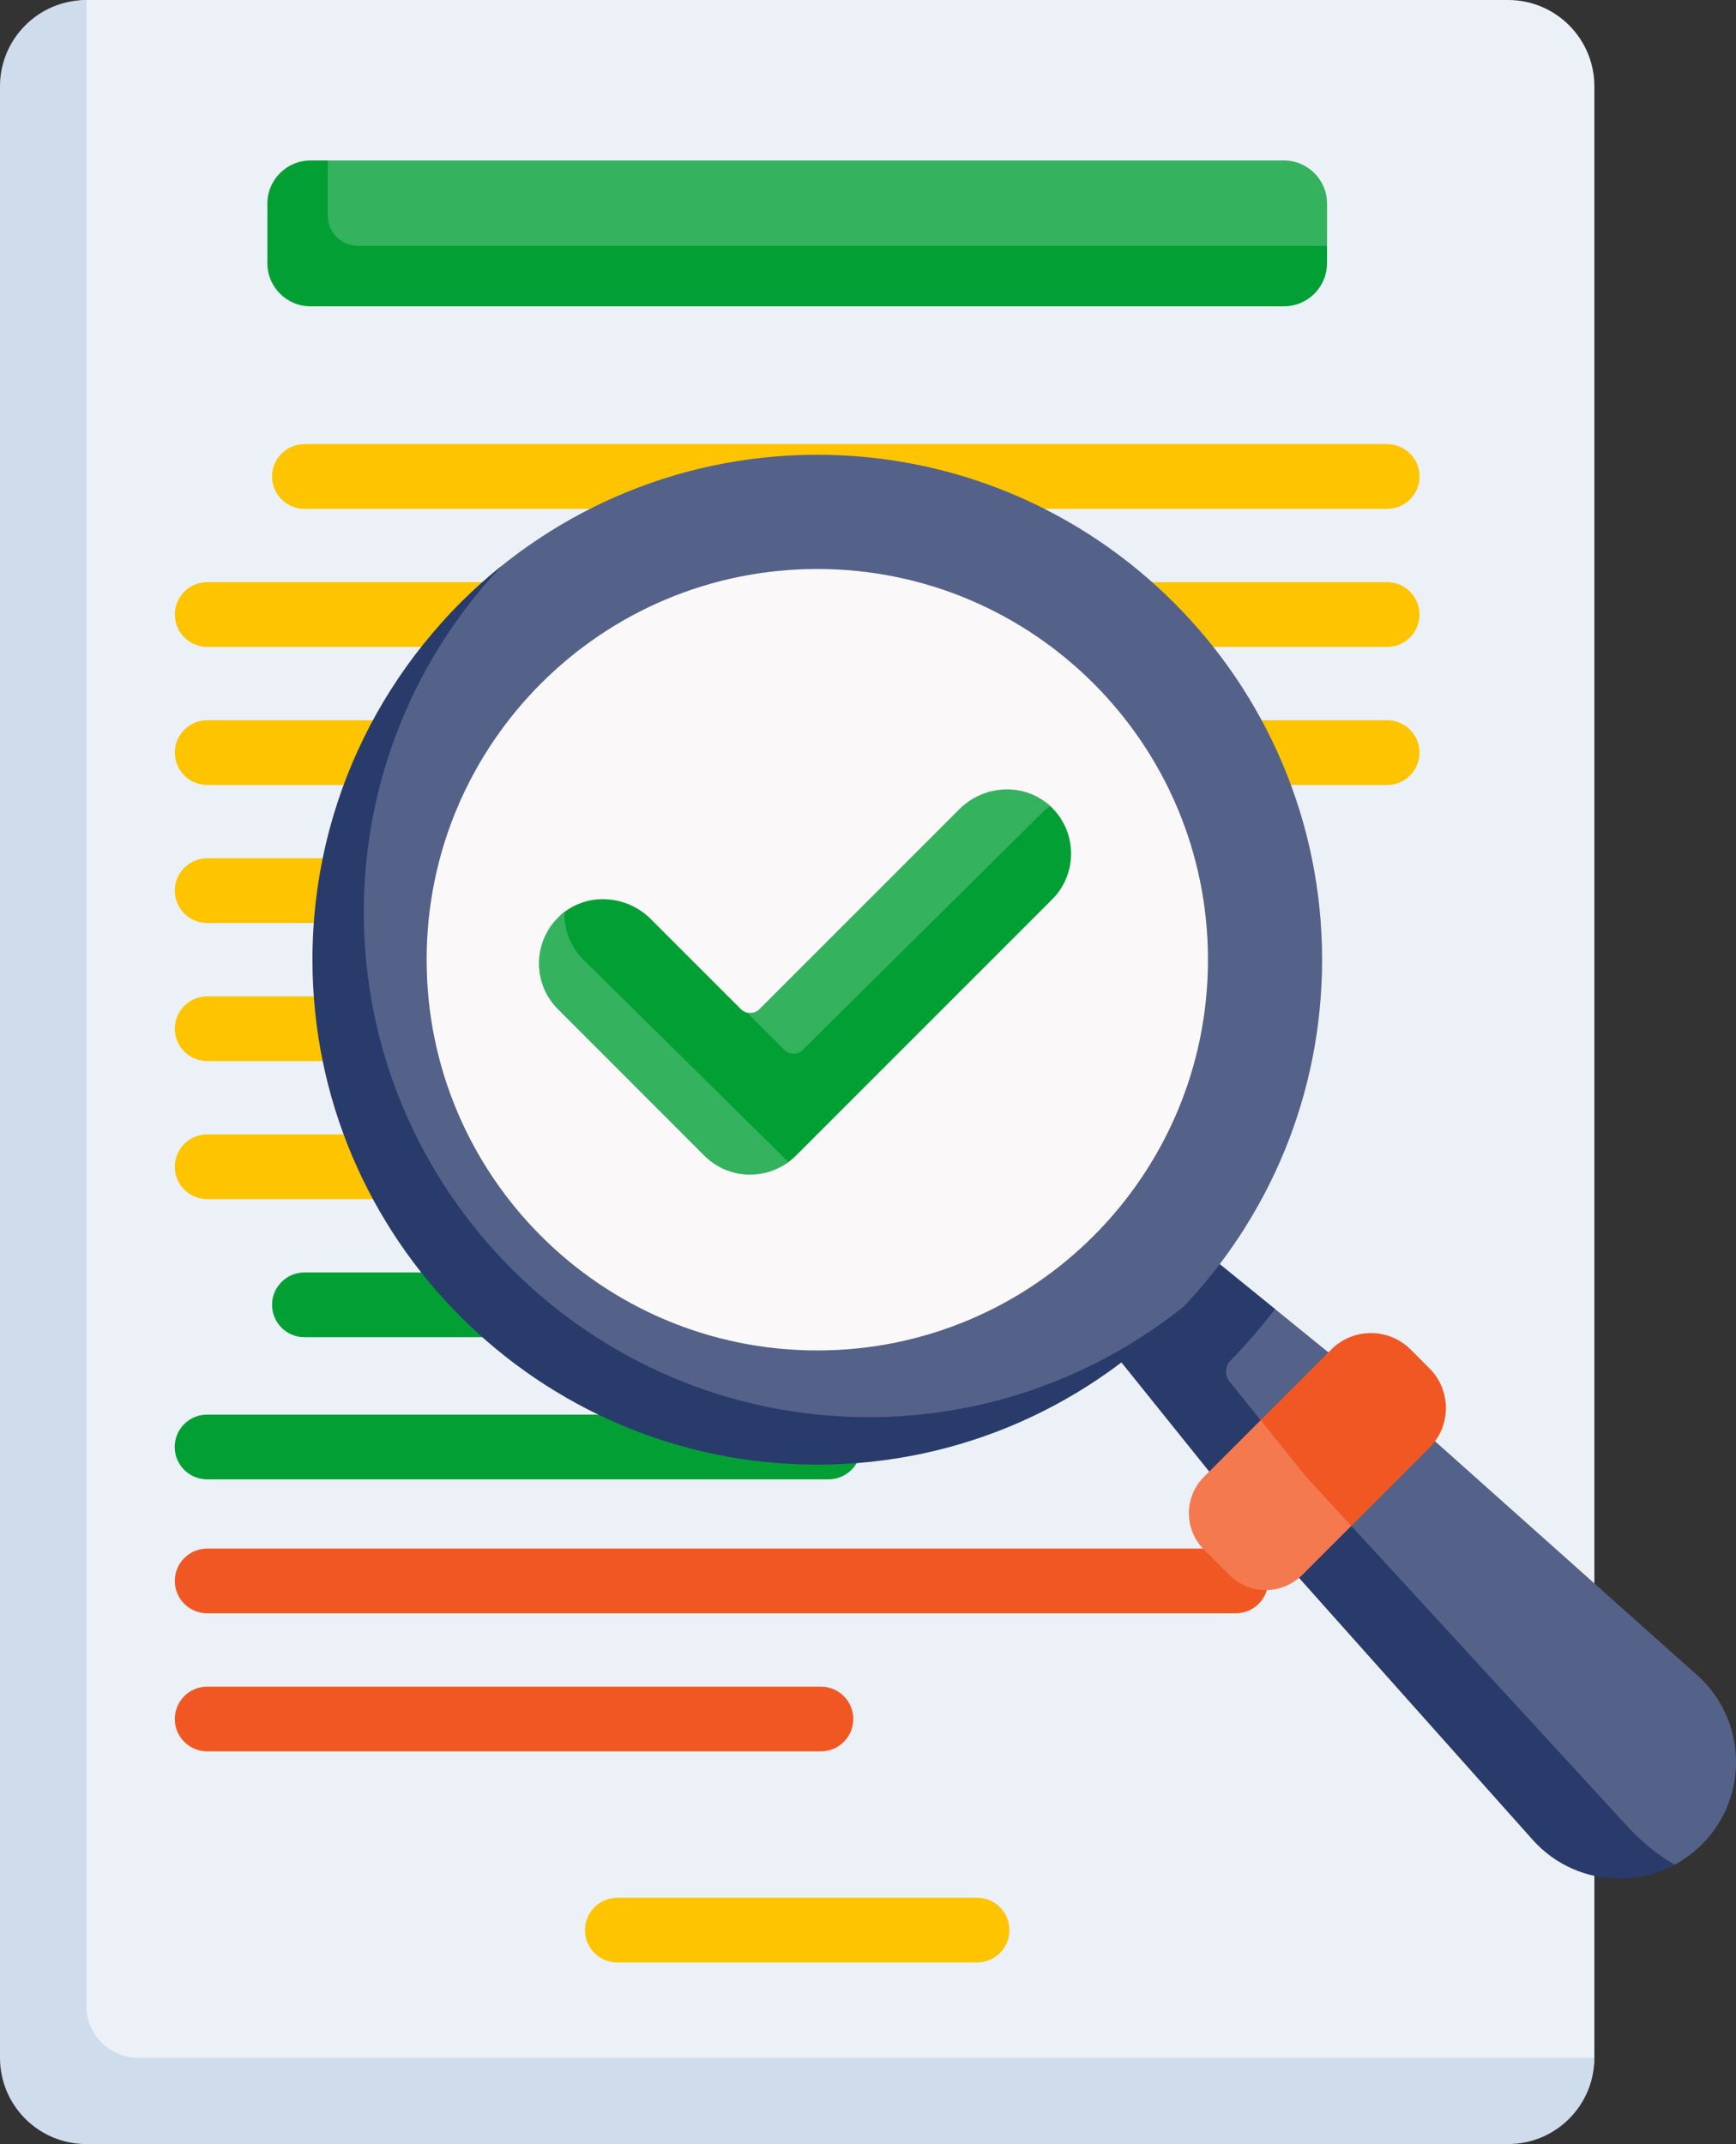
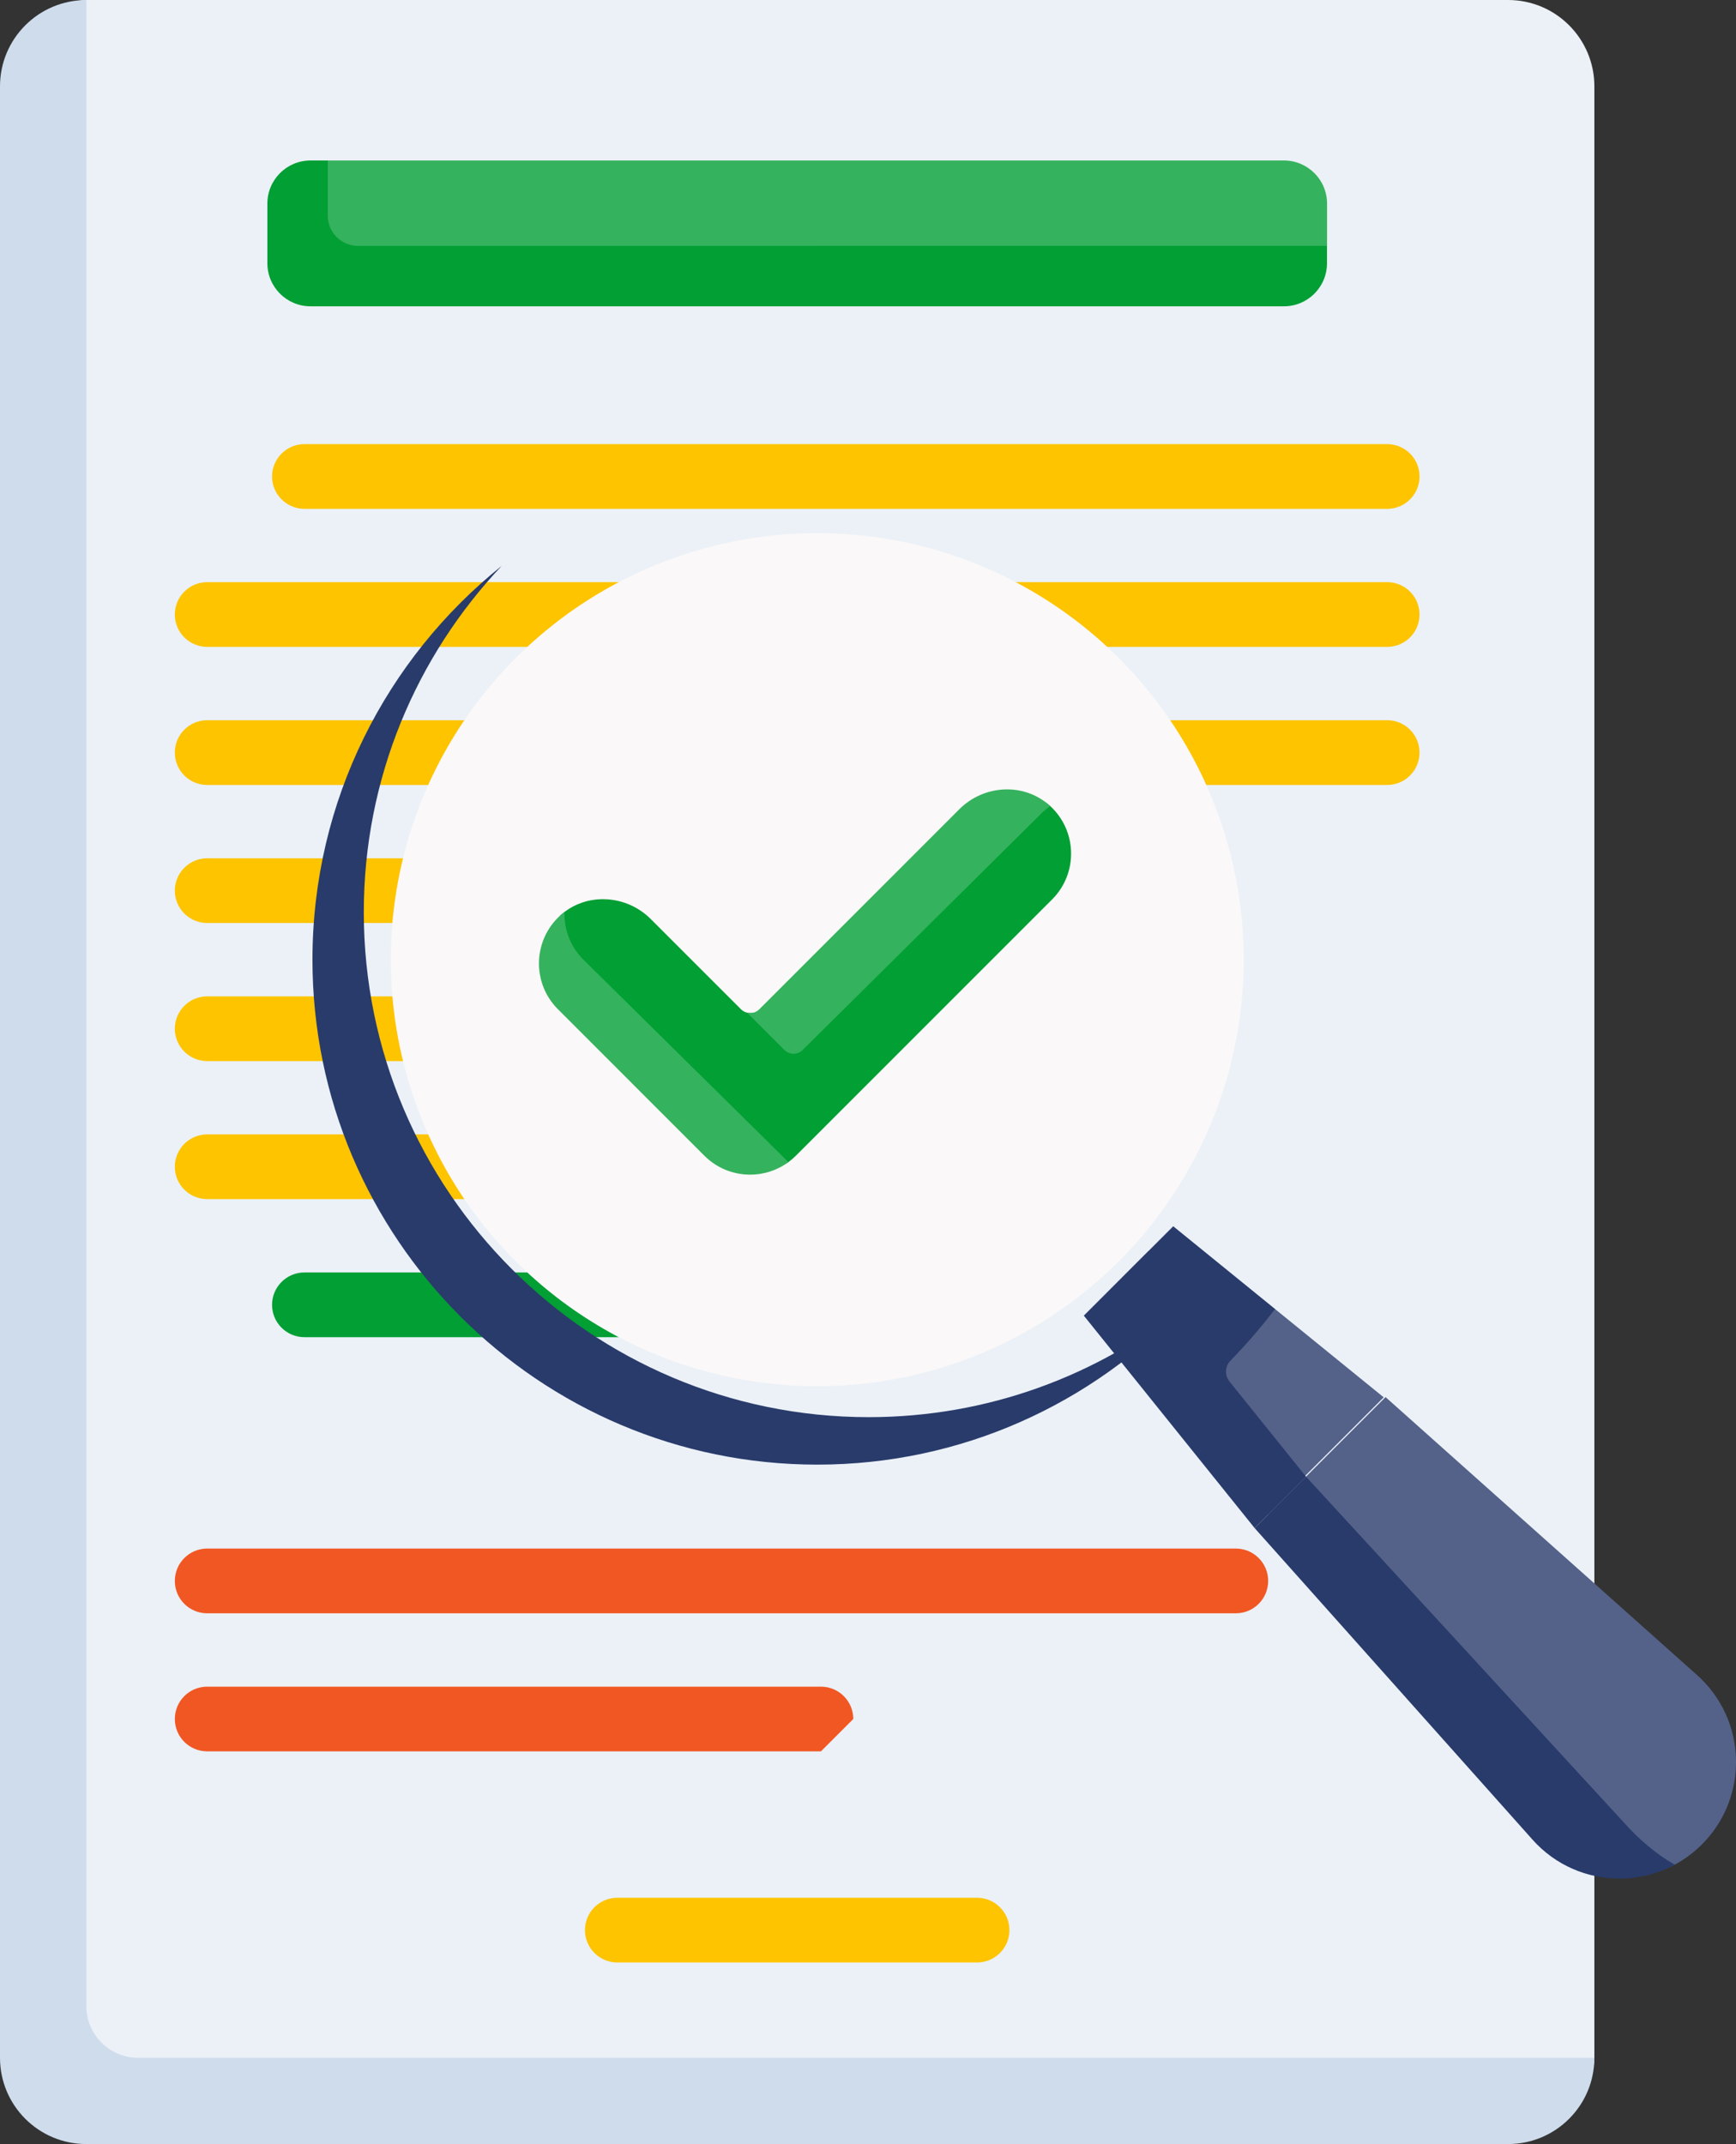
<svg xmlns="http://www.w3.org/2000/svg" version="1.1" id="Layer_1" x="0px" y="0px" width="65.566px" height="80.962px" viewBox="0 0 65.566 80.962" enable-background="new 0 0 65.566 80.962" xml:space="preserve">
  <rect x="0" y="0" width="65.566" height="80.962" fill="#333333" stroke="none" />
  <g>
    <path fill="#EBF1F7" d="M55.32,80.212L4.898,79.88c-1.801,0-3.26-1.46-3.26-3.259L1.486,4.752C1.486,2.953,1.459,0,3.26,0h53.699   c1.799,0,3.258,1.46,3.258,3.26v74.445C60.217,79.504,57.119,80.212,55.32,80.212z" />
    <g>
      <g>
        <path fill="#FEC400" d="M18.012,34.854H7.826c-0.676,0-1.223-0.546-1.223-1.222c0-0.674,0.547-1.222,1.223-1.222h10.186     c0.674,0,1.223,0.547,1.223,1.222C19.234,34.307,18.686,34.854,18.012,34.854z" />
      </g>
      <g>
        <path fill="#FEC400" d="M26.438,40.068H7.826c-0.676,0-1.223-0.547-1.223-1.222s0.547-1.222,1.223-1.222h18.611     c0.676,0,1.221,0.547,1.221,1.222S27.113,40.068,26.438,40.068z" />
      </g>
      <g>
        <path fill="#FEC400" d="M30.201,45.28H7.826c-0.676,0-1.223-0.545-1.223-1.221c0-0.676,0.547-1.222,1.223-1.222h22.375     c0.674,0,1.221,0.546,1.221,1.222C31.422,44.734,30.875,45.28,30.201,45.28z" />
      </g>
      <g>
        <path fill="#029F34" d="M23.316,50.494H11.498c-0.674,0-1.223-0.546-1.223-1.221s0.549-1.223,1.223-1.223h11.818     c0.674,0,1.221,0.548,1.221,1.223S23.99,50.494,23.316,50.494z" />
      </g>
      <g>
        <path fill="#FEC400" d="M52.393,29.642H7.826c-0.676,0-1.223-0.547-1.223-1.223c0-0.675,0.547-1.223,1.223-1.223h44.566     c0.674,0,1.221,0.547,1.221,1.223C53.613,29.094,53.066,29.642,52.393,29.642z" />
      </g>
      <g>
        <path fill="#FEC400" d="M52.393,24.427H7.826c-0.676,0-1.223-0.546-1.223-1.222c0-0.675,0.547-1.222,1.223-1.222h44.566     c0.674,0,1.221,0.547,1.221,1.222C53.613,23.881,53.066,24.427,52.393,24.427z" />
      </g>
      <g>
        <path fill="#FEC400" d="M52.393,19.215H11.498c-0.674,0-1.223-0.547-1.223-1.222s0.549-1.222,1.223-1.222h40.895     c0.674,0,1.221,0.547,1.221,1.222S53.066,19.215,52.393,19.215z" />
      </g>
      <g>
        <path fill="#F15723" d="M46.674,60.921H7.826c-0.676,0-1.223-0.546-1.223-1.222c0-0.675,0.547-1.223,1.223-1.223h38.848     c0.676,0,1.223,0.548,1.223,1.223C47.896,60.375,47.35,60.921,46.674,60.921z" />
      </g>
      <g>
-         <path fill="#F15723" d="M31.006,66.134H7.826c-0.676,0-1.223-0.547-1.223-1.221c0-0.676,0.547-1.222,1.223-1.222h23.18     c0.674,0,1.221,0.546,1.221,1.222C32.227,65.587,31.68,66.134,31.006,66.134z" />
+         <path fill="#F15723" d="M31.006,66.134H7.826c-0.676,0-1.223-0.547-1.223-1.221c0-0.676,0.547-1.222,1.223-1.222h23.18     c0.674,0,1.221,0.546,1.221,1.222z" />
      </g>
      <g>
        <path fill="#FEC400" d="M36.902,74.106H23.316c-0.676,0-1.223-0.546-1.223-1.222c0-0.674,0.547-1.222,1.223-1.222h13.586     c0.674,0,1.223,0.547,1.223,1.222C38.125,73.561,37.576,74.106,36.902,74.106z" />
      </g>
      <g>
-         <path fill="#029F34" d="M31.293,55.862H7.822c-0.676,0-1.223-0.546-1.223-1.222c0-0.676,0.547-1.222,1.223-1.222h23.471     c0.676,0,1.223,0.546,1.223,1.222C32.516,55.316,31.969,55.862,31.293,55.862z" />
-       </g>
+         </g>
    </g>
    <path fill="#CEDCEC" d="M60.217,77.705c0,1.8-1.459,3.258-3.258,3.258H3.26c-1.801,0-3.26-1.458-3.26-3.258V3.26   c0-1.8,1.459-3.258,3.26-3.258v75.747c0,1.08,0.875,1.956,1.955,1.956H60.217z" />
    <path fill="#35B25D" d="M11.521,6.507l0.857-0.447H48.49c0.9,0,1.631,0.729,1.631,1.628v1.597l-0.547,0.75   c0,0.9-0.971,0.79-1.871,0.79L12.92,11.082c-0.9,0-1.631-0.729-1.631-1.629l-0.566-1.207C10.723,7.347,10.621,6.507,11.521,6.507z" />
    <path fill="#029F34" d="M50.119,9.285v0.652c0,0.902-0.729,1.63-1.629,1.63H11.727c-0.898,0-1.629-0.728-1.629-1.63V7.688   c0-0.899,0.73-1.628,1.629-1.628h0.652v2.085c0,0.63,0.512,1.14,1.141,1.14H50.119z" />
    <g>
      <path fill="#546289" d="M52.33,52.757l11.764,10.495c1.889,1.683,1.973,4.609,0.184,6.398c-0.313,0.31-0.656,0.564-1.023,0.762    c-1.744,0.942-3.939-0.482-5.33-2.042L47.896,57.19L52.33,52.757z" />
      <path fill="#546289" d="M52.26,52.765l-4.104-3.334l-4.771-2.198l-2.449,2.451l4.355,2.554l2.102,5.395L52.26,52.765z" />
      <path fill="#293B6B" d="M63.254,70.414c-0.65,0.35-1.371,0.525-2.088,0.525c-1.209,0-2.416-0.494-3.287-1.473L47.385,57.702    l1.941-1.942l12,13.055C61.902,69.463,62.563,70.025,63.254,70.414L63.254,70.414z" />
      <path fill="#293B6B" d="M46.473,51.381c0.598-0.616,1.162-1.266,1.684-1.951l-3.846-3.124l-1.436,1.436l-1.939,1.941l6.449,8.019    l1.941-1.942l-2.889-3.591C46.248,51.935,46.262,51.598,46.473,51.381L46.473,51.381z" />
      <circle fill="#FAF8F8" cx="30.867" cy="36.239" r="16.107" />
-       <path fill="#F15723" d="M53.99,54.667l-2.953,2.953l-1.92,1.273c-0.826,0.826-1.855,0.973-2.682,0.145l-0.584-0.707    c-0.826-0.827-0.703-1.502,0.125-2.33l1.635-2.372l2.67-2.67c0.828-0.827,2.168-0.827,2.996,0l0.713,0.713    C54.816,52.499,54.816,53.84,53.99,54.667z" />
-       <path fill="#F4794F" d="M51.037,57.62l-1.857,1.856c-0.039,0.039-0.078,0.075-0.119,0.105c-0.762,0.653-1.908,0.614-2.627-0.105    l-0.963-0.961c-0.758-0.758-0.758-1.989,0-2.746l2.141-2.14l1.715,2.131L51.037,57.62z" />
-       <path fill="#546289" d="M30.867,17.173c-5.391,0-10.266,2.248-13.736,5.854c-3.299,3.431-4.051,8.088-4.051,13.212    c0,10.512,7.539,18.246,18.053,18.246c4.336,0,7.797-0.723,11.004-3.17c0.805-0.613,1.832-1.198,2.527-1.93    c3.264-3.422,5.27-8.054,5.27-13.145C49.934,25.726,41.381,17.173,30.867,17.173z M30.867,50.995    c-8.148,0-14.754-6.606-14.754-14.755c0-8.148,6.605-14.754,14.754-14.754s14.756,6.605,14.756,14.754    C45.623,44.389,39.016,50.995,30.867,50.995z" />
      <path fill="#293B6B" d="M44.73,49.317c-3.479,3.686-8.406,5.99-13.863,5.99c-10.514,0-19.066-8.554-19.066-19.067    c0-6.008,2.791-11.377,7.15-14.874c-3.227,3.416-5.211,8.021-5.211,13.081c0,10.514,8.555,19.067,19.068,19.067    C37.316,53.514,41.463,51.941,44.73,49.317z" />
    </g>
    <path fill="#029F34" d="M28.266,43.683c-0.627,0-1.252-0.238-1.729-0.716l-4.666-5.021c-0.982-0.981-0.713-3.374-0.713-3.374   c0.973-0.885,2.488-0.799,3.42,0.132l3.408,3.407c0.096,0.095,0.221,0.143,0.346,0.143s2.65-0.101,2.746-0.196l4.742-6.074   c0.93-0.931,2.859-2.444,3.832-1.559c1.039,0.945,1.068,2.556,0.086,3.538l-9.678,9.678c-0.088,0.087-0.182,0.167-0.279,0.239   C29.352,44.199,28.775,43.683,28.266,43.683L28.266,43.683z" />
    <g>
      <path fill="#35B25D" d="M39.664,30.439c-0.119,0.083-0.23,0.177-0.336,0.281l-9.012,8.929c-0.191,0.191-0.502,0.191-0.691,0    l-1.408-1.408c0.16,0.039,0.336-0.005,0.461-0.129l7.555-7.554c0.93-0.931,2.445-1.017,3.42-0.131    C39.656,30.43,39.66,30.434,39.664,30.439L39.664,30.439z" />
      <path fill="#35B25D" d="M29.781,43.881c-0.432,0.318-0.941,0.476-1.449,0.476c-0.625,0-1.25-0.237-1.729-0.715l-5.531-5.532    c-0.982-0.981-0.953-2.591,0.084-3.538c0.053-0.046,0.107-0.093,0.164-0.134c-0.02,0.65,0.217,1.304,0.715,1.801l7.664,7.565    C29.727,43.831,29.752,43.857,29.781,43.881L29.781,43.881z" />
    </g>
  </g>
</svg>